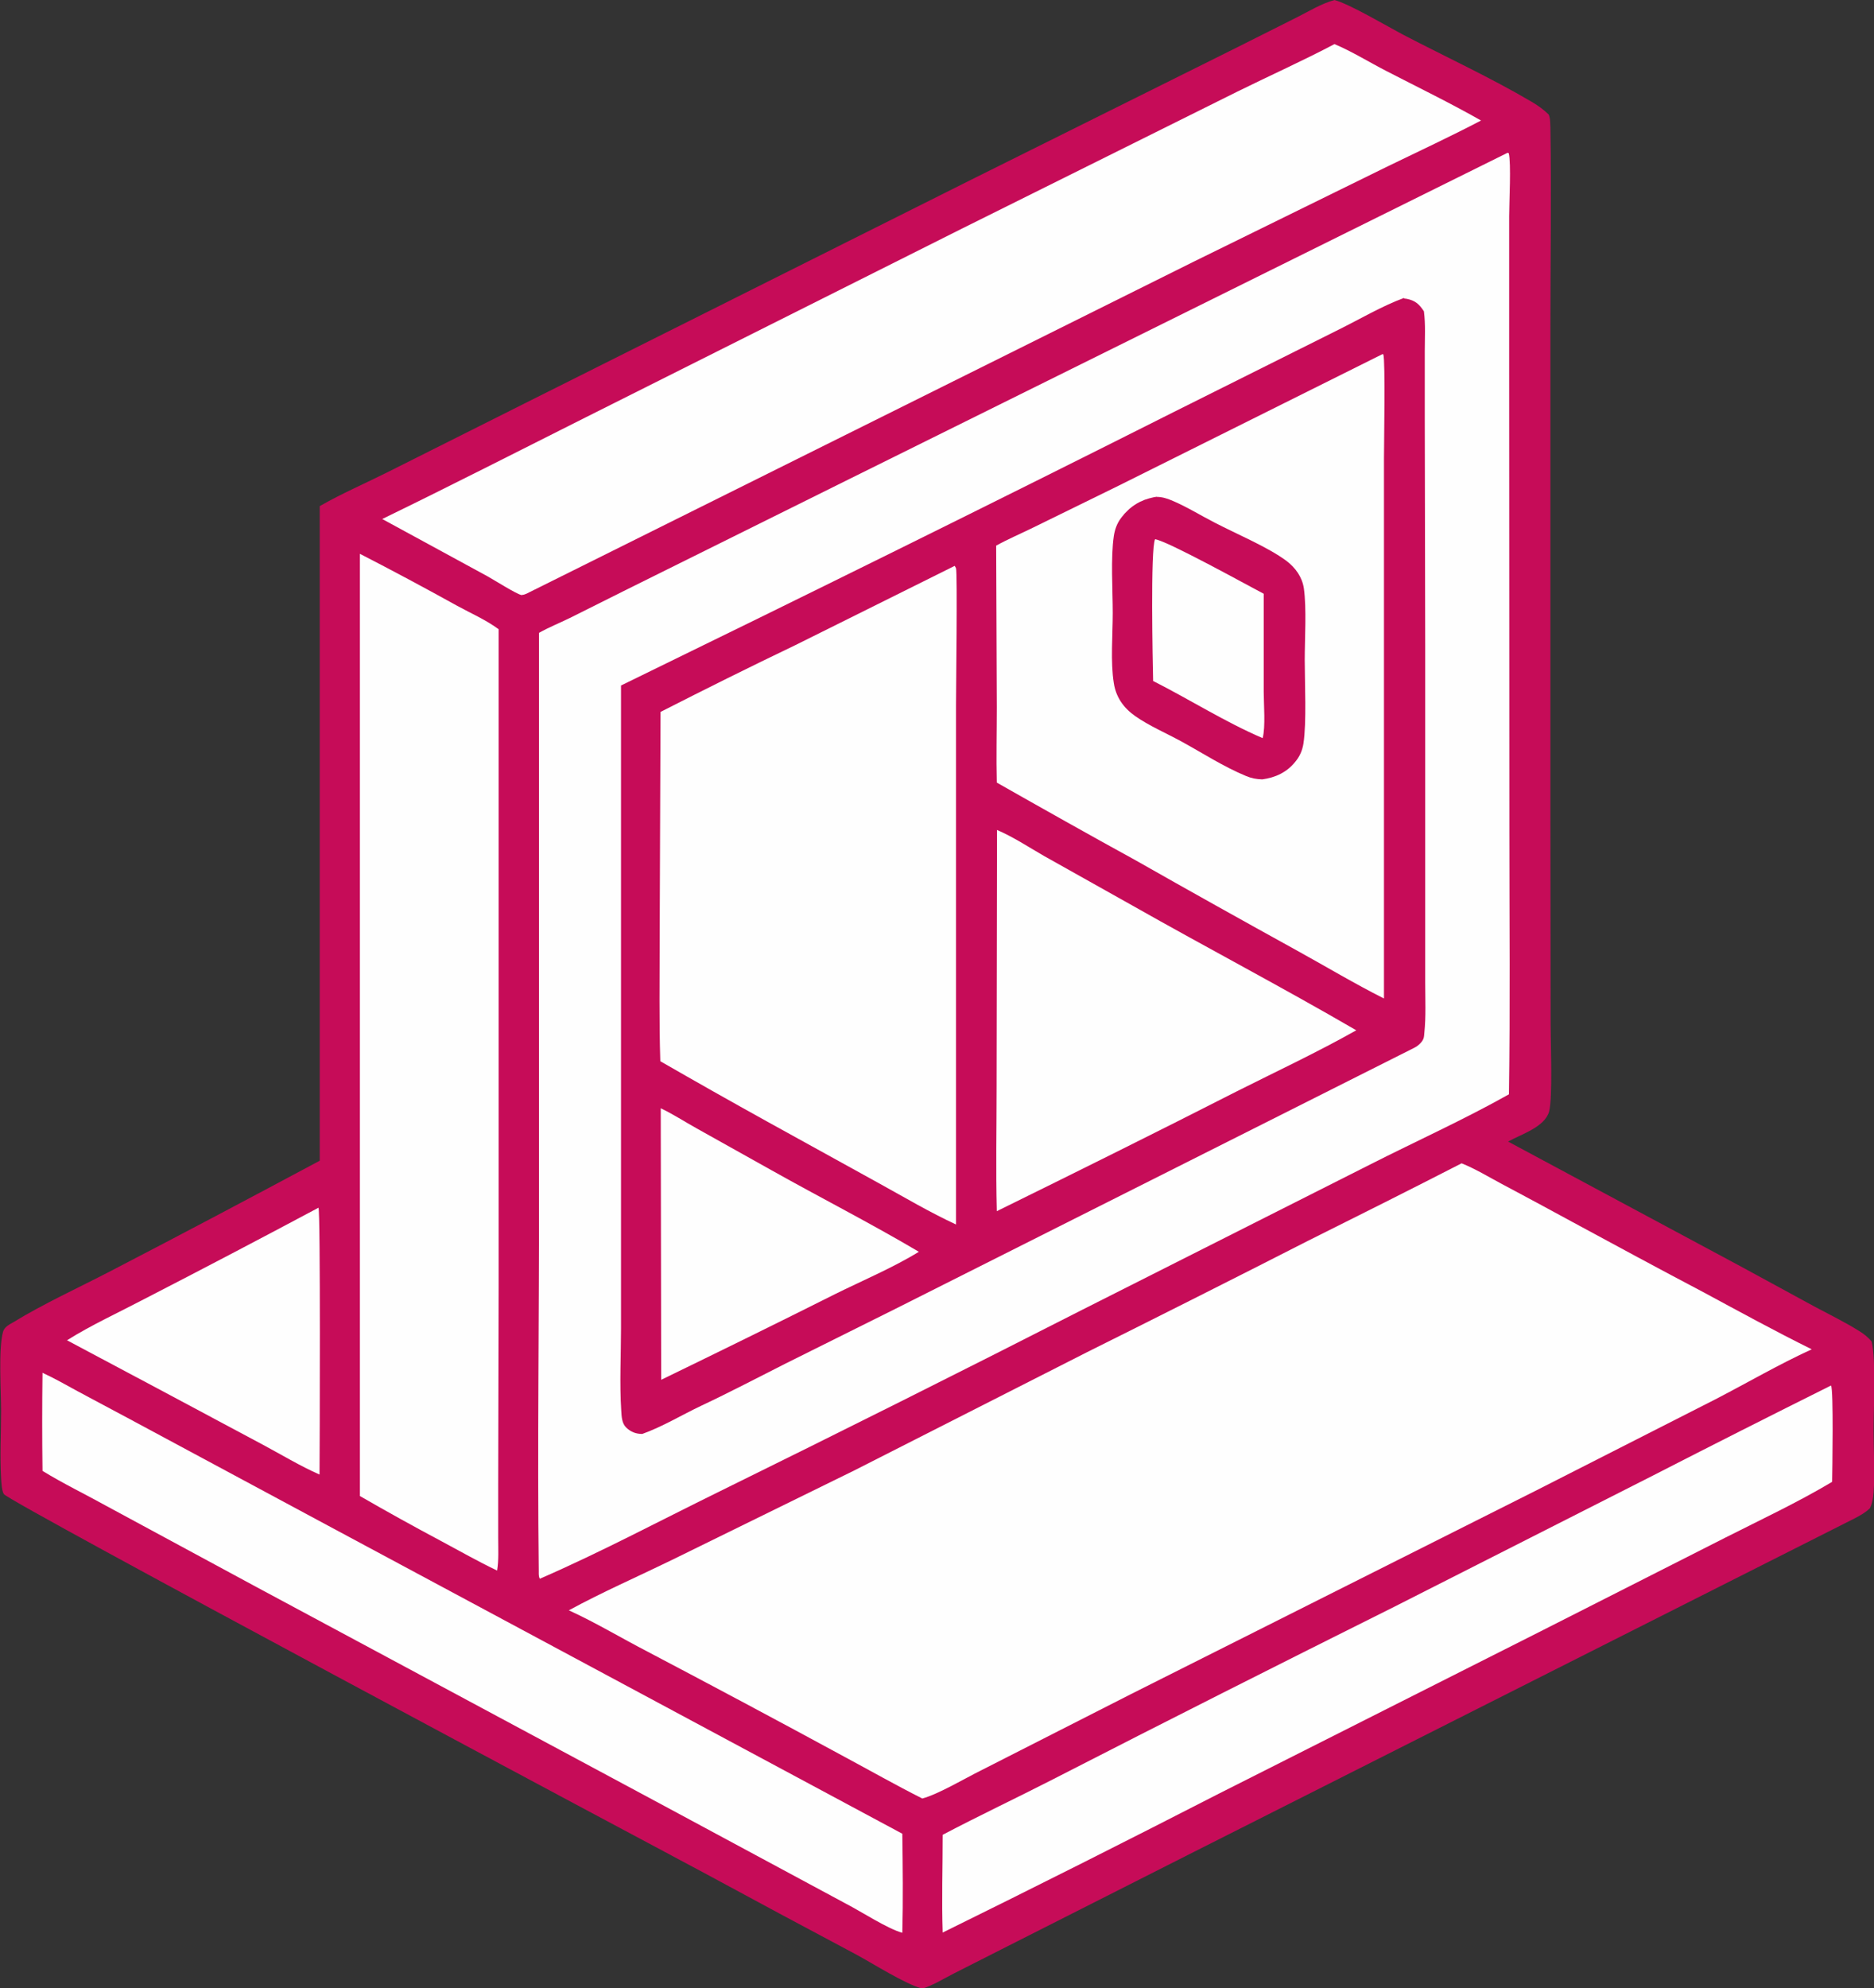
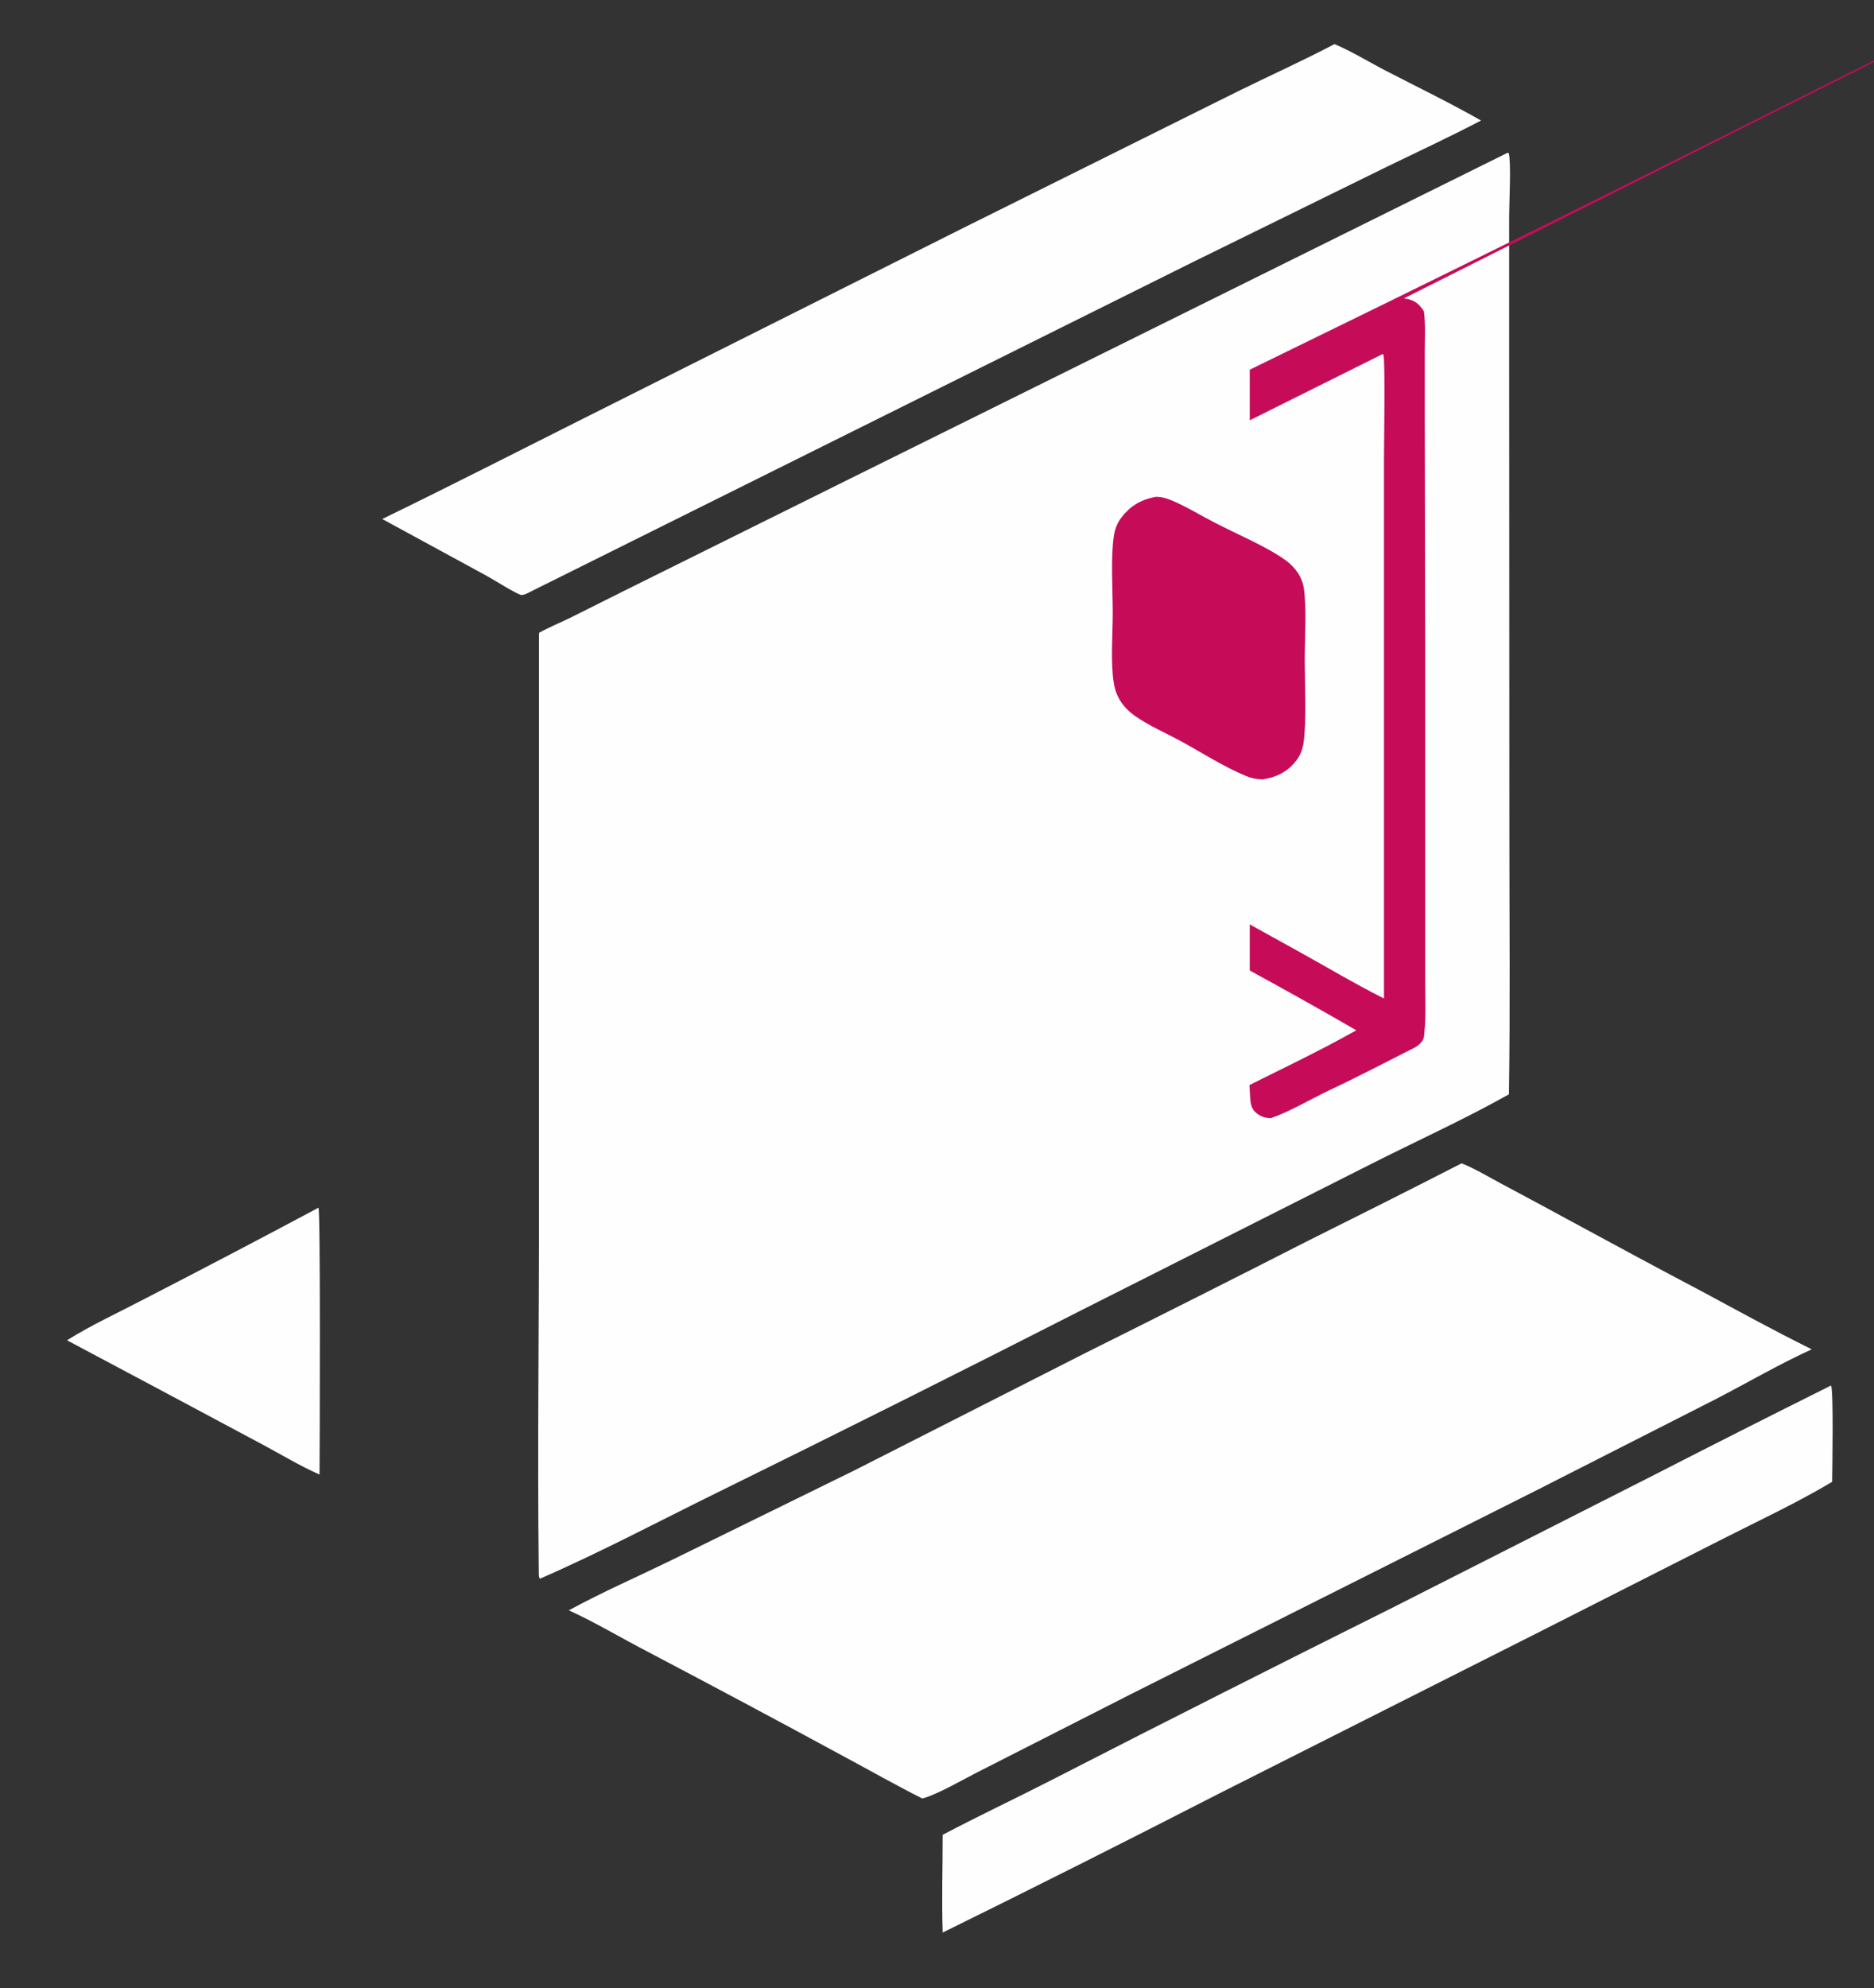
<svg xmlns="http://www.w3.org/2000/svg" id="Layer_2" data-name="Layer 2" viewBox="0 0 87.27 92.55">
  <rect x="0" y="0" width="87.27" height="92.55" fill="#333333" stroke="none" />
  <defs>
    <style> .cls-1 { fill: #c60c58; } .cls-2 { fill: #fefefe; } </style>
  </defs>
  <g id="Layer_1-2" data-name="Layer 1">
    <g>
-       <path class="cls-1" d="M62.14,0c.7.18,2.47,1.23,3.23,1.63,1.98,1.03,4.04,1.98,5.96,3.11.29.17.54.35.79.59.08.18.07.4.08.6.05,3.11,0,6.23,0,9.34v22.66s.01,9.79.01,9.79c0,.87.1,3.38-.07,4.02-.2.73-1.31,1.06-1.91,1.4l10.85,5.82,3.4,1.85c.69.37,1.41.72,2.07,1.13.23.14.44.3.61.51.21.85.09,3.13.09,4.15,0,.95.07,1.94,0,2.88-.02.26-.06.5-.17.73-.21.2-.46.34-.71.47l-30.74,15.51-9.01,4.56-2.21,1.12c-.47.24-.95.54-1.45.7-.78-.19-2.34-1.19-3.13-1.61-2.39-1.27-4.76-2.54-7.14-3.83C29.76,85.57.43,69.93.18,69.55c-.1-.15-.12-.56-.13-.76-.06-1.02,0-2.08,0-3.11,0-.92-.13-2.88.09-3.68.06-.23.29-.34.48-.45,1.44-.88,3.03-1.6,4.53-2.38,3.26-1.69,6.51-3.41,9.74-5.14v-30.47c1.01-.58,2.1-1.05,3.14-1.57l6.5-3.26,20.71-10.37,12.2-6.07,2.93-1.47c.56-.28,1.19-.67,1.79-.82" />
      <path class="cls-2" d="M14.83,56.21c.1.12.06,11.36.05,12.43-.91-.4-1.78-.93-2.66-1.4l-4.87-2.6-4.23-2.25c1.13-.71,2.4-1.29,3.58-1.91,2.72-1.4,5.43-2.82,8.13-4.26" />
-       <path class="cls-2" d="M1.95,63.89c.57.26,1.13.58,1.68.88l2.62,1.4,9.01,4.84,26.76,14.35c.02,1.53.04,3.08,0,4.61-.66-.17-1.92-.99-2.6-1.34l-8.44-4.54-19.03-10.21-6.98-3.77c-.99-.55-2.03-1.05-2.99-1.64-.02-1.52-.02-3.05,0-4.57" />
      <path class="cls-2" d="M85.27,64.5s0,0,0,0c.12.2.06,3.93.05,4.48-1.59.95-3.32,1.76-4.98,2.6l-8.64,4.38-14.93,7.53c-4.27,2.19-8.56,4.35-12.87,6.47-.05-1.51,0-3.04,0-4.55,1.69-.89,3.43-1.71,5.13-2.58,5.28-2.71,10.58-5.38,15.89-8.03l12.05-6.11c2.75-1.41,5.52-2.81,8.29-4.19" />
-       <path class="cls-2" d="M16.76,25.78c1.52.78,3.03,1.59,4.53,2.42.64.35,1.35.66,1.93,1.09v30.67s-.02,9.12-.02,9.12v2.51c0,.5.03,1.03-.05,1.52-.88-.42-1.74-.91-2.6-1.37-1.28-.68-2.54-1.38-3.79-2.1V25.78Z" />
      <path class="cls-2" d="M62.16,2.06c.75.31,1.65.86,2.39,1.24,1.47.76,2.98,1.49,4.42,2.31-1.43.75-2.9,1.43-4.36,2.14l-9.04,4.44-31.06,15.45s-.08.03-.11.04c0,0-.11.02-.12.02-.29-.08-1.23-.68-1.59-.88l-4.89-2.66c3.19-1.55,6.34-3.16,9.51-4.75l17.49-8.77,12.83-6.38c1.5-.74,3.04-1.43,4.52-2.21" />
      <path class="cls-2" d="M68.06,54.15c.65.26,1.27.64,1.89.97,1.09.58,2.19,1.17,3.27,1.76,2.03,1.1,4.07,2.2,6.12,3.28,1.67.9,3.33,1.81,5.03,2.65-1.53.7-3,1.56-4.49,2.33l-8.38,4.26-18.83,9.46-6.98,3.55c-.73.36-2.01,1.12-2.74,1.31-1.23-.62-2.43-1.3-3.64-1.95-3.04-1.65-6.1-3.28-9.16-4.89-1.22-.63-2.41-1.35-3.66-1.92,1.54-.84,3.19-1.56,4.77-2.33l8.52-4.18,10.81-5.49c3.45-1.72,6.89-3.45,10.32-5.2,2.39-1.19,4.78-2.39,7.16-3.61" />
      <path class="cls-2" d="M70.2,7.11l.06.02c.12.44.02,2.3.02,2.93v7.11s.01,21.6.01,21.6c0,4.06.04,8.12-.02,12.17-2.1,1.18-4.32,2.18-6.47,3.27l-13.42,6.77c-5.63,2.87-11.29,5.7-16.96,8.49-2.75,1.35-5.47,2.8-8.28,4.02-.06-.1-.05-.22-.05-.34-.07-5.87.02-11.75.01-17.62v-26.07c.46-.26.96-.46,1.43-.69l2.52-1.26,10.5-5.21,30.64-15.18Z" />
-       <path class="cls-1" d="M65.38,13.89s.08.02.13.02c.4.08.58.25.8.58.08.61.04,1.25.04,1.86v3.08s.02,10.61.02,10.61v12.1s0,3.6,0,3.6c0,.77.04,1.57-.04,2.34-.01.1-.01.2-.05.29-.07.16-.25.32-.41.4l-24.16,12.15-5.12,2.55c-1.31.66-2.6,1.34-3.92,1.96-.91.43-1.81.98-2.76,1.32-.29,0-.53-.09-.74-.29-.22-.21-.22-.52-.24-.81-.08-1.26-.01-2.57-.01-3.82v-7.5s0-22.42,0-22.42c8.6-4.19,17.19-8.43,25.74-12.73l7.67-3.83c.99-.49,2.02-1.1,3.05-1.48" />
+       <path class="cls-1" d="M65.38,13.89s.08.02.13.02c.4.08.58.25.8.58.08.61.04,1.25.04,1.86v3.08s.02,10.61.02,10.61v12.1s0,3.6,0,3.6c0,.77.04,1.57-.04,2.34-.01.1-.01.2-.05.29-.07.16-.25.32-.41.4c-1.31.66-2.6,1.34-3.92,1.96-.91.43-1.81.98-2.76,1.32-.29,0-.53-.09-.74-.29-.22-.21-.22-.52-.24-.81-.08-1.26-.01-2.57-.01-3.82v-7.5s0-22.42,0-22.42c8.6-4.19,17.19-8.43,25.74-12.73l7.67-3.83c.99-.49,2.02-1.1,3.05-1.48" />
      <path class="cls-2" d="M30.77,51.59c.57.27,1.12.63,1.68.94l3.47,1.94c2.28,1.28,4.62,2.47,6.87,3.8-1.16.72-2.67,1.36-3.92,1.98-2.69,1.35-5.38,2.67-8.08,3.98l-.02-12.65Z" />
      <path class="cls-2" d="M46.42,38.63c.75.32,1.48.8,2.19,1.21l4.12,2.31c3.46,1.96,6.99,3.81,10.43,5.81-1.81,1.02-3.71,1.91-5.56,2.84-3.71,1.89-7.44,3.74-11.18,5.58-.05-1.93-.01-3.87-.01-5.81l.02-11.94Z" />
      <path class="cls-2" d="M44.47,26.36s.04.06.05.09c.07.23,0,5.61,0,6.38v24.17c-1.23-.57-2.41-1.27-3.59-1.92l-5.22-2.88c-1.66-.92-3.31-1.85-4.96-2.8-.06-1.88-.03-3.77-.03-5.65l.04-10.61c2.08-1.06,4.17-2.1,6.28-3.11l7.42-3.69Z" />
      <path class="cls-2" d="M64.37,16.48l.05.02c.1.28.03,4.17.03,4.86v25.12c-1.37-.69-2.69-1.48-4.03-2.22-2.52-1.39-5.03-2.79-7.53-4.21-2.17-1.19-4.32-2.4-6.47-3.62-.03-1.16,0-2.33,0-3.49l-.03-7.54c.56-.31,1.15-.56,1.72-.84l4-1.96,12.26-6.11Z" />
      <path class="cls-1" d="M53.86,23.13c.26,0,.48.07.72.17.69.29,1.34.7,2.01,1.04,1,.52,2.46,1.13,3.32,1.77.42.32.73.75.81,1.28.13.93.04,2.35.04,3.33,0,1.06.09,2.92-.06,3.89-.05.32-.17.6-.38.85-.39.49-.93.74-1.54.82-.28-.01-.5-.05-.76-.16-1.04-.43-2.04-1.08-3.03-1.62-.7-.38-1.49-.72-2.13-1.17-.54-.38-.89-.88-.99-1.53-.16-.98-.05-2.25-.05-3.26,0-1.07-.1-2.57.05-3.59.05-.31.14-.57.33-.83.03-.03.05-.07.08-.1.03-.03.05-.06.08-.1.03-.03.06-.06.09-.09.03-.03.06-.06.09-.09.03-.03.06-.06.09-.08.03-.03.07-.05.1-.08.03-.02.07-.05.1-.07.03-.02.07-.04.11-.07.04-.02.07-.04.11-.06.04-.02.07-.04.11-.05.04-.02.08-.03.11-.05.04-.02.08-.03.12-.04.04-.01.08-.03.12-.04.04-.01.08-.02.12-.03.04-.01.08-.02.12-.03.04,0,.08-.01.12-.02" />
-       <path class="cls-2" d="M53.79,25.1c.61.1,4.24,2.11,5.06,2.54v4.57c0,.56.09,1.63-.05,2.15-1.75-.75-3.4-1.8-5.1-2.66-.02-.87-.13-6.15.09-6.6" />
    </g>
  </g>
</svg>